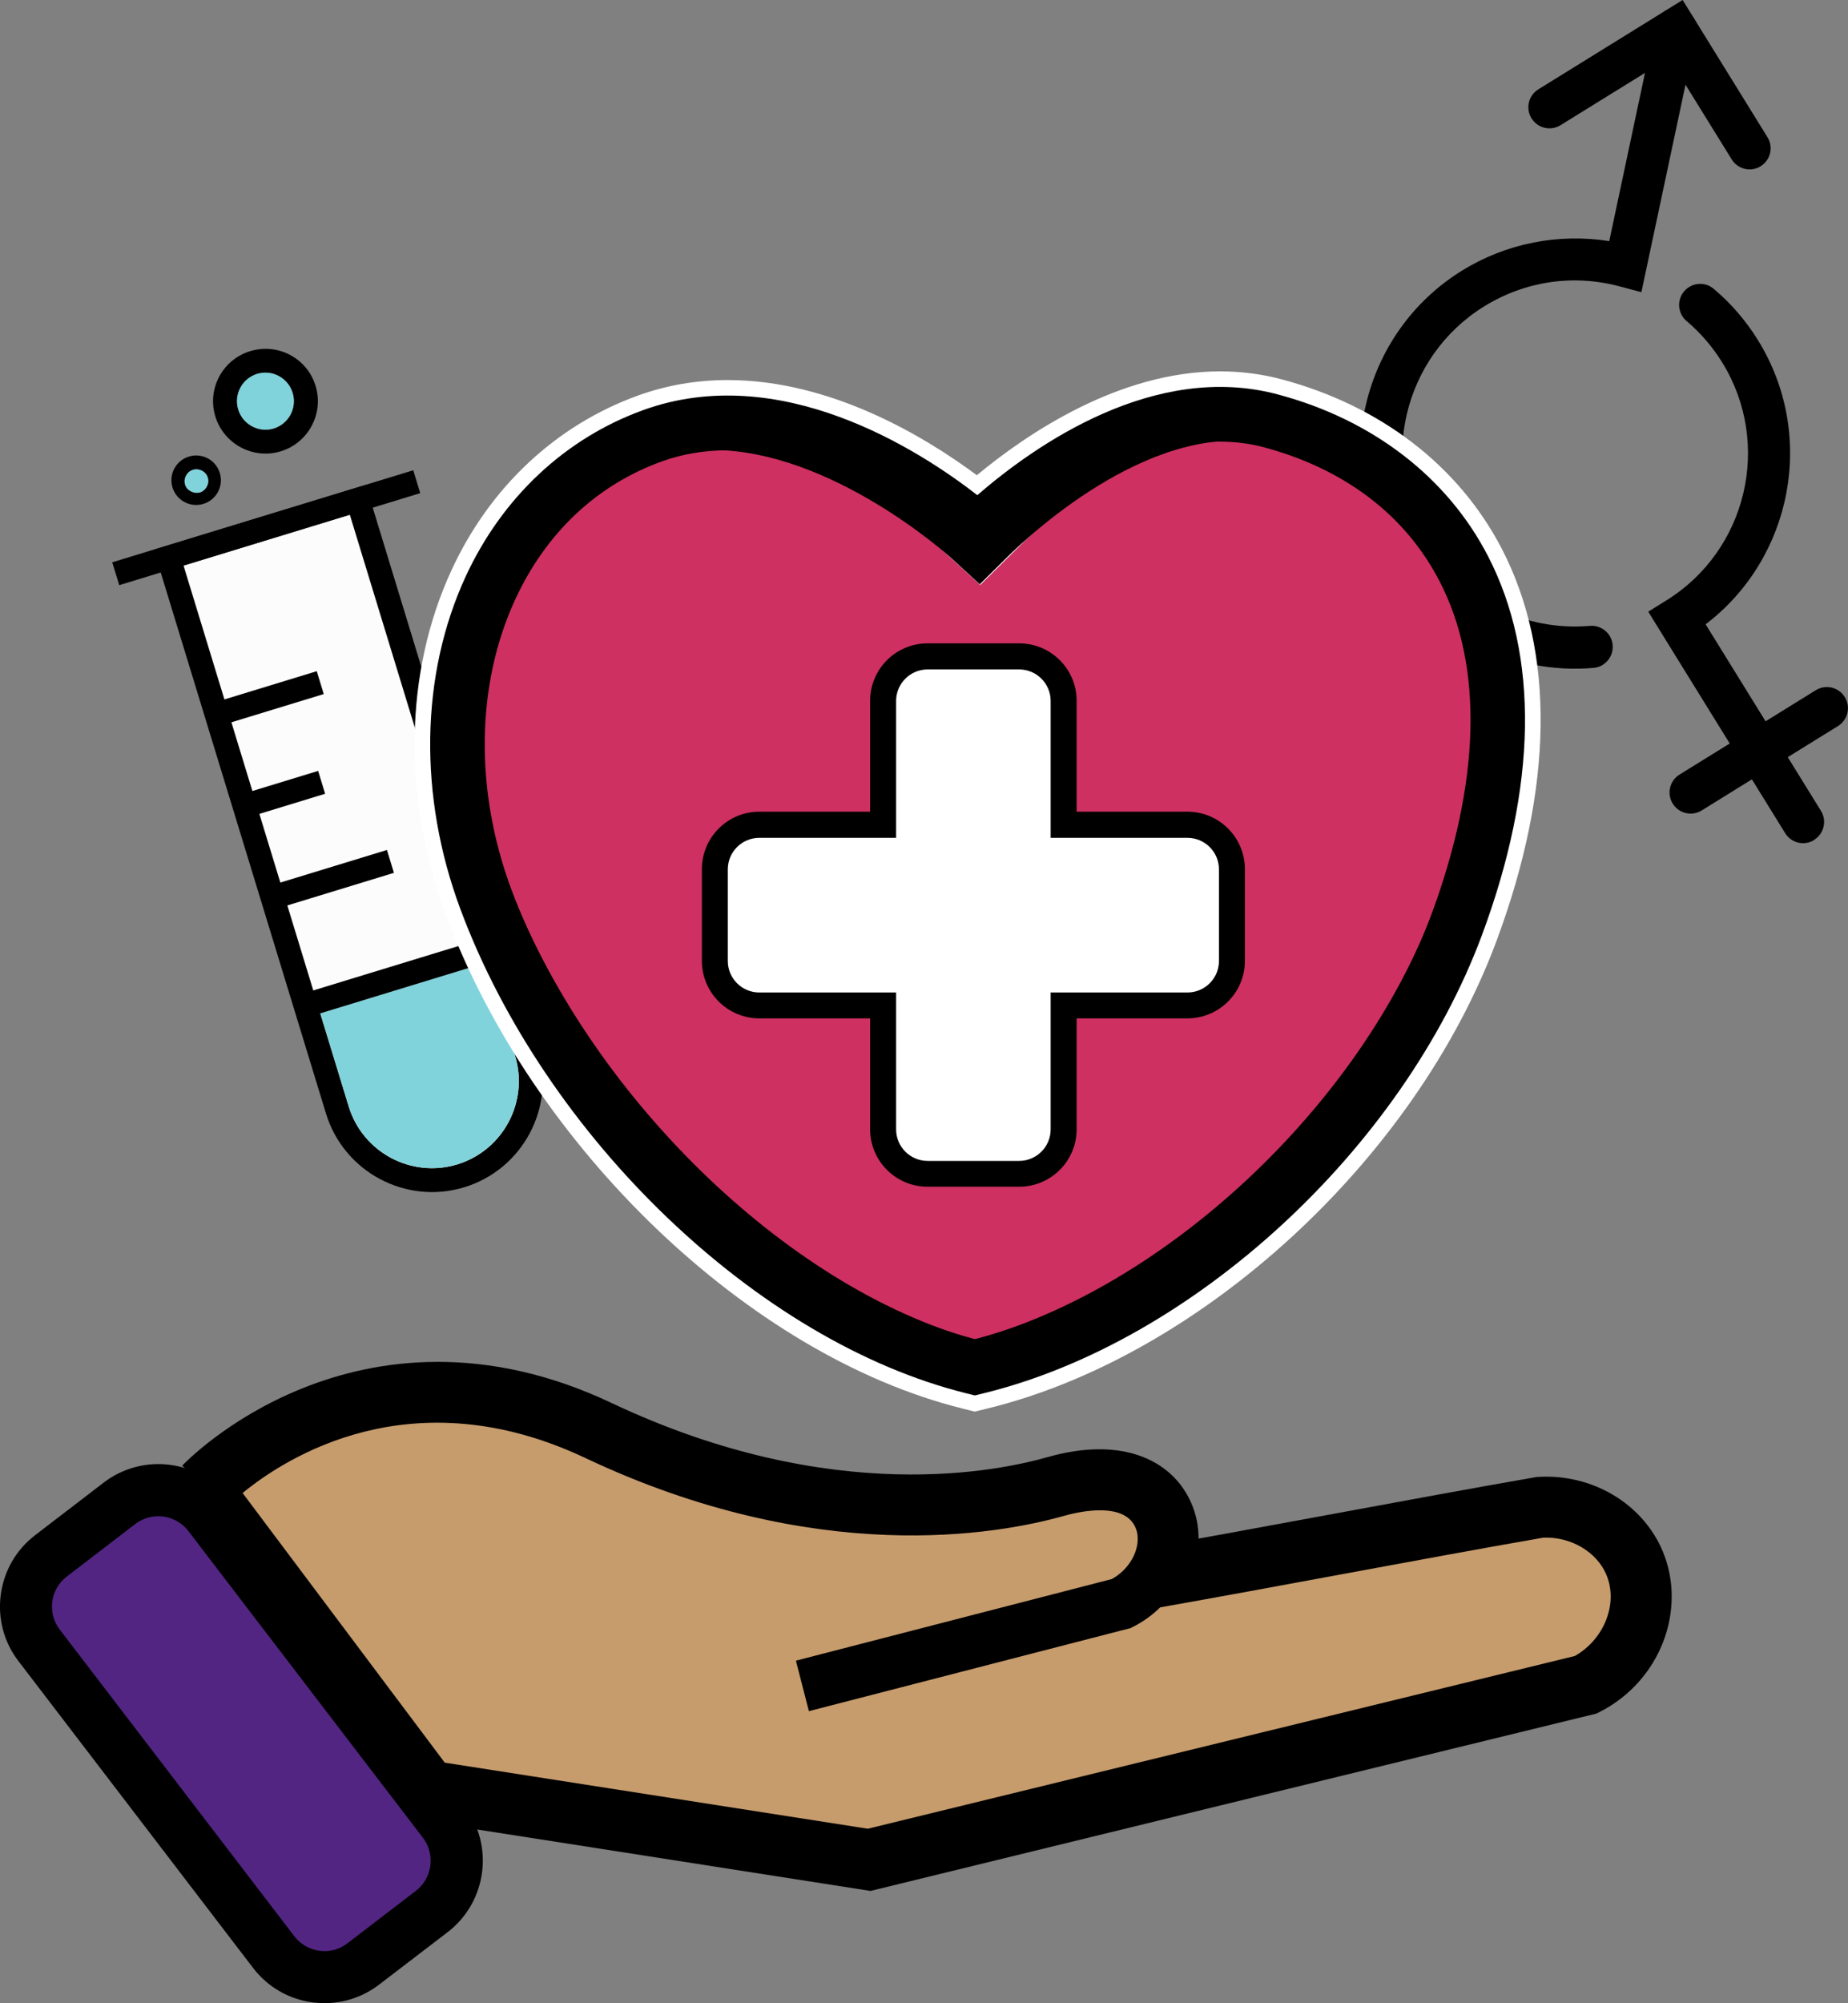
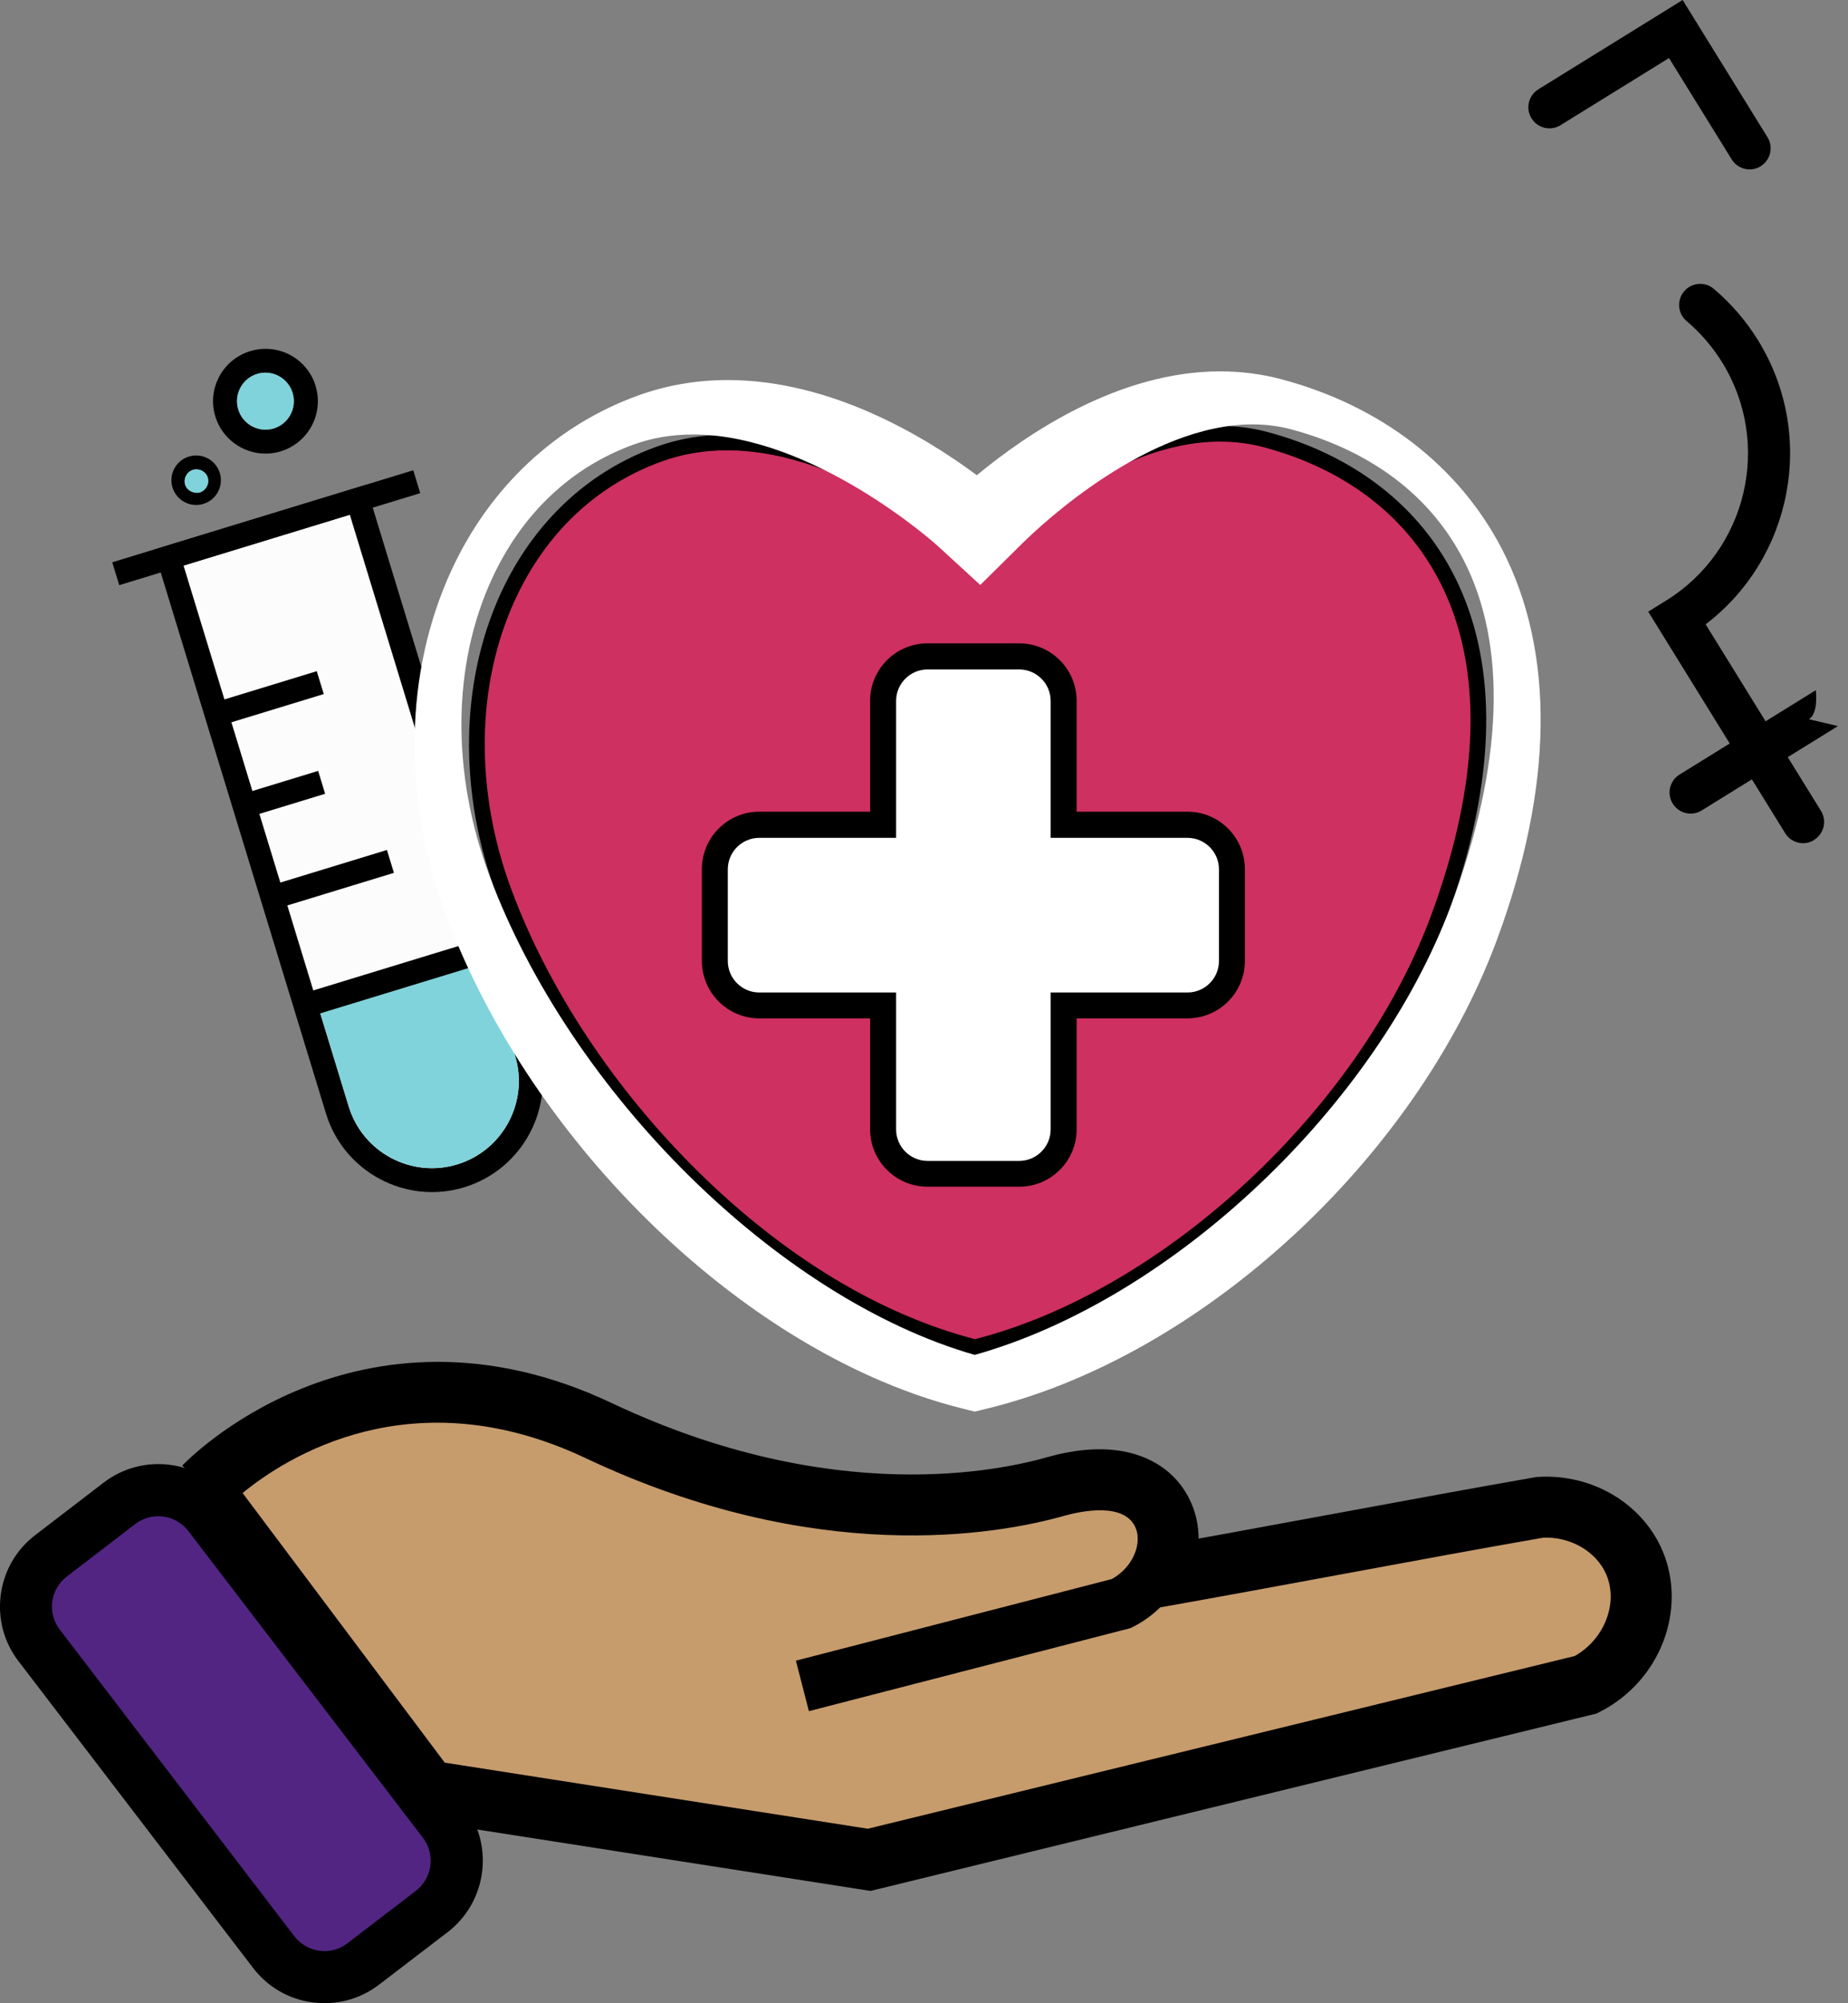
<svg xmlns="http://www.w3.org/2000/svg" id="Layer_2" viewBox="0 0 264.4 286.42">
  <rect x="0" y="0" width="264.4" height="286.42" fill="#808080" stroke="none" />
  <defs>
    <style>.cls-1{stroke:#000;stroke-miterlimit:10;stroke-width:10px;}.cls-1,.cls-2{fill:#c69c6d;}.cls-3{fill:#ce3061;}.cls-3,.cls-4,.cls-5,.cls-2,.cls-6,.cls-7,.cls-8,.cls-9{stroke-width:0px;}.cls-4{fill:#80d3db;}.cls-5{fill:none;}.cls-6{fill:#000;}.cls-7{fill:#522583;}.cls-8{fill:#fff;}.cls-9{fill:#fcfcfc;}</style>
  </defs>
  <g id="text">
    <path class="cls-6" d="M22,78.6l24.64,80.62c2.56,8.37,11.44,13.09,19.79,10.54,8.37-2.56,13.09-11.44,10.54-19.81l-24.64-80.62-30.33,9.27h0Z" />
    <path class="cls-9" d="M50.05,73.6l23.64,77.36c2,6.56-1.7,13.52-8.26,15.53-6.56,2-13.52-1.7-15.53-8.26l-23.64-77.36,23.79-7.27Z" />
    <path class="cls-4" d="M69.61,137.61l4.08,13.34c2,6.56-1.7,13.52-8.26,15.53-6.56,2-13.52-1.7-15.53-8.26l-4.08-13.34,23.79-7.27h0Z" />
    <rect class="cls-6" x="29.15" y="98.38" width="17.04" height="3.42" transform="translate(-27.6 15.38) rotate(-16.99)" />
    <rect class="cls-6" x="33.82" y="111.97" width="12.47" height="3.42" transform="translate(-31.47 16.67) rotate(-16.99)" />
    <rect class="cls-6" x="38.59" y="124.04" width="17.65" height="3.42" transform="translate(-34.67 19.34) rotate(-16.99)" />
    <rect class="cls-6" x="15.58" y="73.75" width="45.03" height="3.42" transform="translate(-20.39 14.42) rotate(-16.99)" />
    <rect class="cls-6" x="44.54" y="137.55" width="27.68" height="3.43" transform="translate(-38.15 23.14) rotate(-16.99)" />
    <path class="cls-6" d="M27.03,65.28c-1.87.57-2.92,2.55-2.35,4.42s2.55,2.92,4.42,2.35,2.92-2.55,2.35-4.42-2.55-2.92-4.42-2.35h0ZM28.61,70.4c-.82.25-1.86-.21-2.13-1.1s.24-1.85,1.13-2.12,1.85.24,2.12,1.13-.31,1.85-1.11,2.09h0Z" />
    <path class="cls-4" d="M29.73,68.31c.27.89-.31,1.85-1.11,2.09s-1.86-.21-2.13-1.1.24-1.85,1.13-2.12,1.85.24,2.12,1.13h0Z" />
    <path class="cls-6" d="M35.79,50.21c-3.96,1.21-6.19,5.4-4.98,9.34s5.4,6.19,9.36,4.98,6.19-5.4,4.98-9.36-5.39-6.17-9.35-4.96h0ZM39.17,61.27c-2.14.66-4.43-.57-5.08-2.72s.56-4.42,2.7-5.08,4.42.56,5.08,2.7-.55,4.44-2.7,5.09h0Z" />
    <path class="cls-4" d="M41.86,56.17c.66,2.14-.55,4.44-2.7,5.09s-4.43-.57-5.08-2.72.56-4.42,2.7-5.08,4.42.56,5.08,2.7h0Z" />
-     <path class="cls-6" d="M229.33,95.06c-.39.24-.84.4-1.33.44-11.62.99-22.65-4.55-28.79-14.47-8.92-14.42-4.45-33.42,9.97-42.34,6.28-3.89,13.81-5.37,21.06-4.21l6.58-30.95c.34-1.63,1.95-2.67,3.57-2.32,1.63.35,2.67,1.95,2.32,3.57l-7.87,37-3.07-.82c-6.66-1.79-13.56-.77-19.43,2.85-11.6,7.18-15.19,22.45-8.02,34.05,4.93,7.97,13.8,12.43,23.15,11.63,1.66-.14,3.12,1.09,3.26,2.75.1,1.17-.48,2.24-1.42,2.82h.02Z" />
    <path class="cls-6" d="M259.56,120.11c-1.42.88-3.27.44-4.15-.98l-19.59-31.67,2.56-1.59c11.6-7.18,15.19-22.45,8.02-34.05-1.39-2.24-3.1-4.23-5.09-5.91-1.27-1.07-1.44-2.97-.36-4.25,1.07-1.27,2.97-1.44,4.24-.36,2.48,2.09,4.61,4.56,6.33,7.34,8.39,13.56,4.94,31.16-7.49,40.63l16.5,26.67c.88,1.41.44,3.27-.98,4.15v.02Z" />
    <line class="cls-5" x1="241.89" y1="113.32" x2="261.38" y2="101.26" />
-     <path class="cls-6" d="M262.96,103.82l-19.49,12.06c-1.42.88-3.27.44-4.15-.98s-.44-3.27.98-4.15l19.49-12.06c1.42-.88,3.27-.44,4.15.98s.44,3.27-.98,4.15Z" />
+     <path class="cls-6" d="M262.96,103.82l-19.49,12.06c-1.42.88-3.27.44-4.15-.98s-.44-3.27.98-4.15l19.49-12.06s.44,3.27-.98,4.15Z" />
    <path class="cls-6" d="M251.91,23.77c-1.42.88-3.27.44-4.15-.98l-8.97-14.49-15.52,9.6c-1.42.88-3.27.44-4.15-.98s-.44-3.27.98-4.15L240.74,0l12.14,19.62c.88,1.41.44,3.27-.98,4.15h0Z" />
    <path class="cls-3" d="M139.49,192.64c-27.63-7.04-55.92-34.32-67.35-64.98-5.4-14.5-5.2-29.96.56-42.42,4.53-9.8,11.99-16.81,21.57-20.29,3.05-1.1,6.32-1.66,9.73-1.66,17.87,0,34.56,15.11,35.26,15.75l.78.72.76-.75c4.03-3.98,18.39-16.98,33.81-16.98,2.22,0,4.4.28,6.47.83,8.29,2.21,19.51,7.43,25.88,19.75,6.45,12.46,6.03,29.33-1.19,48.76-10.46,28.14-38.92,54.43-66.28,61.27h0Z" />
    <path class="cls-6" d="M174.61,63.15c2.13,0,4.21.27,6.18.79,8.07,2.15,18.99,7.22,25.18,19.18,6.3,12.18,5.86,28.73-1.25,47.86-10.31,27.73-38.28,53.64-65.23,60.5-13.61-3.53-27.33-11.84-39.71-24.06-11.86-11.71-21.31-25.97-26.59-40.16-5.3-14.22-5.1-29.37.53-41.56,4.4-9.52,11.64-16.34,20.93-19.71,2.92-1.06,6.07-1.6,9.35-1.6,17.43,0,33.81,14.83,34.5,15.46l1.57,1.44,1.51-1.49c2.82-2.78,17.64-16.66,33.02-16.66M174.61,60.91c-16.69,0-32.13,14.87-34.6,17.3-1.19-1.09-17.95-16.05-36.02-16.05-3.35,0-6.76.52-10.11,1.73-23.29,8.44-32.87,37.11-22.8,64.15,10.81,29.01,38.7,58.32,68.39,65.74,28.1-6.89,56.78-33.64,67.33-62.03,15.37-41.35-1.86-63.7-25.45-69.98-2.26-.6-4.52-.87-6.76-.87h.02Z" />
    <path class="cls-8" d="M137.59,201.37c-30.36-7.59-61.4-37.28-73.81-70.59-6.23-16.72-5.93-34.68.83-49.28,5.47-11.84,14.93-20.69,26.63-24.93,4.08-1.48,8.41-2.23,12.87-2.23,14.78,0,28.19,8.07,35.65,13.61,7.28-6.03,20.38-14.85,34.81-14.85,3,0,5.97.38,8.81,1.14,14.18,3.78,25.37,12.4,31.51,24.27,7.63,14.76,7.37,34.12-.76,55.98-11.62,31.27-42.24,59.4-72.79,66.89l-1.88.46-1.88-.47h.01ZM99.13,62.13c-3,0-5.84.48-8.47,1.43-8.96,3.25-15.96,9.87-20.25,19.14-5.71,12.34-5.86,27.8-.42,42.41,11.62,31.19,41.39,60.56,69.46,68.62,28.2-7.89,57.44-35.45,68.2-64.41,7.45-20.03,8.04-37.09,1.72-49.31-5.98-11.56-16.71-16.51-24.67-18.63-1.74-.46-3.58-.7-5.48-.7-14.98,0-30.18,14.27-33.07,17.13l-5.9,5.83-6.12-5.61c-.17-.16-17.69-15.91-35.01-15.91h.01Z" />
-     <path class="cls-6" d="M139.47,199.53l-1.34-.34c-29.7-7.42-60.09-36.53-72.26-69.2-6.02-16.16-5.74-33.5.76-47.57,5.22-11.29,14.23-19.73,25.36-23.77,19.58-7.1,39.41,5.61,47.84,12.15,8.34-7.22,25.37-19.1,42.97-14.41,13.56,3.61,24.26,11.83,30.1,23.14,7.33,14.18,7.04,32.92-.87,54.17-11.39,30.62-41.34,58.17-71.23,65.5l-1.34.33h0ZM101.92,64.35c-2.9,0-5.81.44-8.65,1.47-8.92,3.23-15.88,9.8-20.13,19-5.57,12.04-5.73,27.07-.46,41.23,11.23,30.15,39.75,58.01,66.8,65.47,27.19-7.32,55.22-33.52,65.65-61.55,7.17-19.27,7.68-35.78,1.49-47.75-5.94-11.5-16.55-16.4-24.39-18.49-16.49-4.39-34.6,12.45-38.06,15.87l-3.99,3.94-4.13-3.79c-.2-.18-17.05-15.41-34.13-15.41h0Z" />
    <path class="cls-8" d="M132.72,167.83c-3.51,0-6.36-2.85-6.36-6.36v-17.71h-17.71c-3.51,0-6.36-2.85-6.36-6.36v-13.11c0-3.51,2.85-6.36,6.36-6.36h17.71v-17.71c0-3.51,2.85-6.36,6.36-6.36h13.11c3.51,0,6.36,2.85,6.36,6.36v17.71h17.71c3.51,0,6.36,2.85,6.36,6.36v13.11c0,3.51-2.85,6.36-6.36,6.36h-17.71v17.71c0,3.51-2.85,6.36-6.36,6.36h-13.11Z" />
    <path class="cls-6" d="M145.82,95.72c2.48,0,4.5,2.02,4.5,4.5v19.58h19.58c2.48,0,4.5,2.02,4.5,4.5v13.11c0,2.48-2.02,4.5-4.5,4.5h-19.58v19.58c0,2.48-2.02,4.5-4.5,4.5h-13.11c-2.48,0-4.5-2.02-4.5-4.5v-19.58h-19.58c-2.48,0-4.5-2.02-4.5-4.5v-13.11c0-2.48,2.02-4.5,4.5-4.5h19.58v-19.58c0-2.48,2.02-4.5,4.5-4.5h13.11M145.82,91.99h-13.11c-4.54,0-8.22,3.68-8.22,8.22v15.85h-15.85c-4.54,0-8.22,3.68-8.22,8.22v13.11c0,4.54,3.68,8.22,8.22,8.22h15.85v15.85c0,4.54,3.68,8.22,8.22,8.22h13.11c4.54,0,8.22-3.68,8.22-8.22v-15.85h15.85c4.54,0,8.22-3.68,8.22-8.22v-13.11c0-4.54-3.68-8.22-8.22-8.22h-15.85v-15.85c0-4.54-3.68-8.22-8.22-8.22h0Z" />
    <path class="cls-1" d="M29.69,213.01s22.43-23.6,55.66-7.89c33.23,15.7,58.62,10.1,65.92,8.03,7.3-2.07,12.94-.66,14.74,4.14,1.51,4.03-.62,9.52-5.6,12-15.21,3.93-30.41,7.85-45.62,11.78" />
    <path class="cls-1" d="M61.55,255.48l62.78,9.8,102.35-24.99c6.4-3.31,9.06-10.75,6.58-16.6-2.02-4.75-7.18-7.84-12.83-7.53-17.39,3.03-40.47,7.47-57.86,10.5" />
    <path class="cls-2" d="M162.55,226.66c17.39-3.03,40.47-7.47,57.86-10.5,5.65-.31,10.81,2.78,12.83,7.53,2.49,5.85-.18,13.29-6.58,16.6l-102.35,24.99-62.78-9.8-31.86-42.46s22.43-23.6,55.66-7.89c33.23,15.7,58.62,10.1,65.92,8.03,7.3-2.07,12.94-.66,14.74,4.14,1.51,4.03-.62,9.52-5.6,12-15.21,3.93-30.41,7.85-45.62,11.78" />
    <path class="cls-6" d="M124.49,269.07l-65.01-10.15-34.66-46.19,2.17-2.28c.25-.26,6.28-6.53,16.68-10.72,9.6-3.87,24.89-6.66,43.28,2.03,30.74,14.53,54.52,10.31,63.32,7.82,9.38-2.65,16.76-.19,19.24,6.42.67,1.79.87,3.68.65,5.54,6.61-1.19,13.71-2.5,20.65-3.78,9.96-1.84,20.25-3.74,28.97-5.26l.44-.05c7.19-.39,13.81,3.54,16.47,9.79,3.34,7.85-.3,17.24-8.29,21.37l-.4.21-.43.11-103.07,25.16v-.02ZM63.62,252.03l60.54,9.45,101.16-24.7c4.23-2.41,6.24-7.54,4.5-11.64-1.39-3.26-5.07-5.43-9-5.28-8.63,1.5-18.81,3.38-28.66,5.2-8.91,1.65-18.09,3.34-26.17,4.77-1.12,1.1-2.43,2.06-3.91,2.8l-.35.17-46,11.87-1.86-7.22,45.2-11.67c1.28-.71,2.23-1.7,2.85-2.77v-.04h.03c.85-1.49,1.05-3.13.58-4.37-1.5-4-8.22-2.44-10.24-1.87-9.6,2.72-35.51,7.35-68.53-8.25-24.78-11.71-42.85-.09-49.05,5l28.91,38.54h0Z" />
    <path class="cls-7" d="M61.75,273.32l-9.78,7.48c-4.02,3.08-9.76,2.31-12.83-1.71L5.6,235.26c-3.08-4.01-2.31-9.76,1.71-12.83l9.78-7.49c4.02-3.07,9.76-2.31,12.83,1.71l33.54,43.83c3.07,4.02,2.31,9.76-1.71,12.83h0Z" />
    <path class="cls-6" d="M46.44,286.42c-.57,0-1.15-.04-1.72-.11-3.41-.45-6.44-2.21-8.53-4.95L2.65,237.53c-2.09-2.72-2.99-6.1-2.54-9.51s2.21-6.45,4.95-8.54l9.77-7.49c5.65-4.32,13.75-3.24,18.06,2.4l33.54,43.83c4.32,5.65,3.24,13.74-2.4,18.06l-9.78,7.48c-2.27,1.74-4.99,2.66-7.8,2.66h-.01ZM22.64,216.8c-1.15,0-2.31.36-3.3,1.12l-9.77,7.49c-1.16.88-1.9,2.16-2.09,3.6-.19,1.43.19,2.85,1.07,4l33.55,43.83c.88,1.15,2.16,1.89,3.6,2.09,1.44.2,2.86-.19,4.01-1.07l9.78-7.49c2.38-1.82,2.83-5.23,1.01-7.61l-33.54-43.83c-1.07-1.39-2.68-2.13-4.31-2.13h0Z" />
  </g>
</svg>